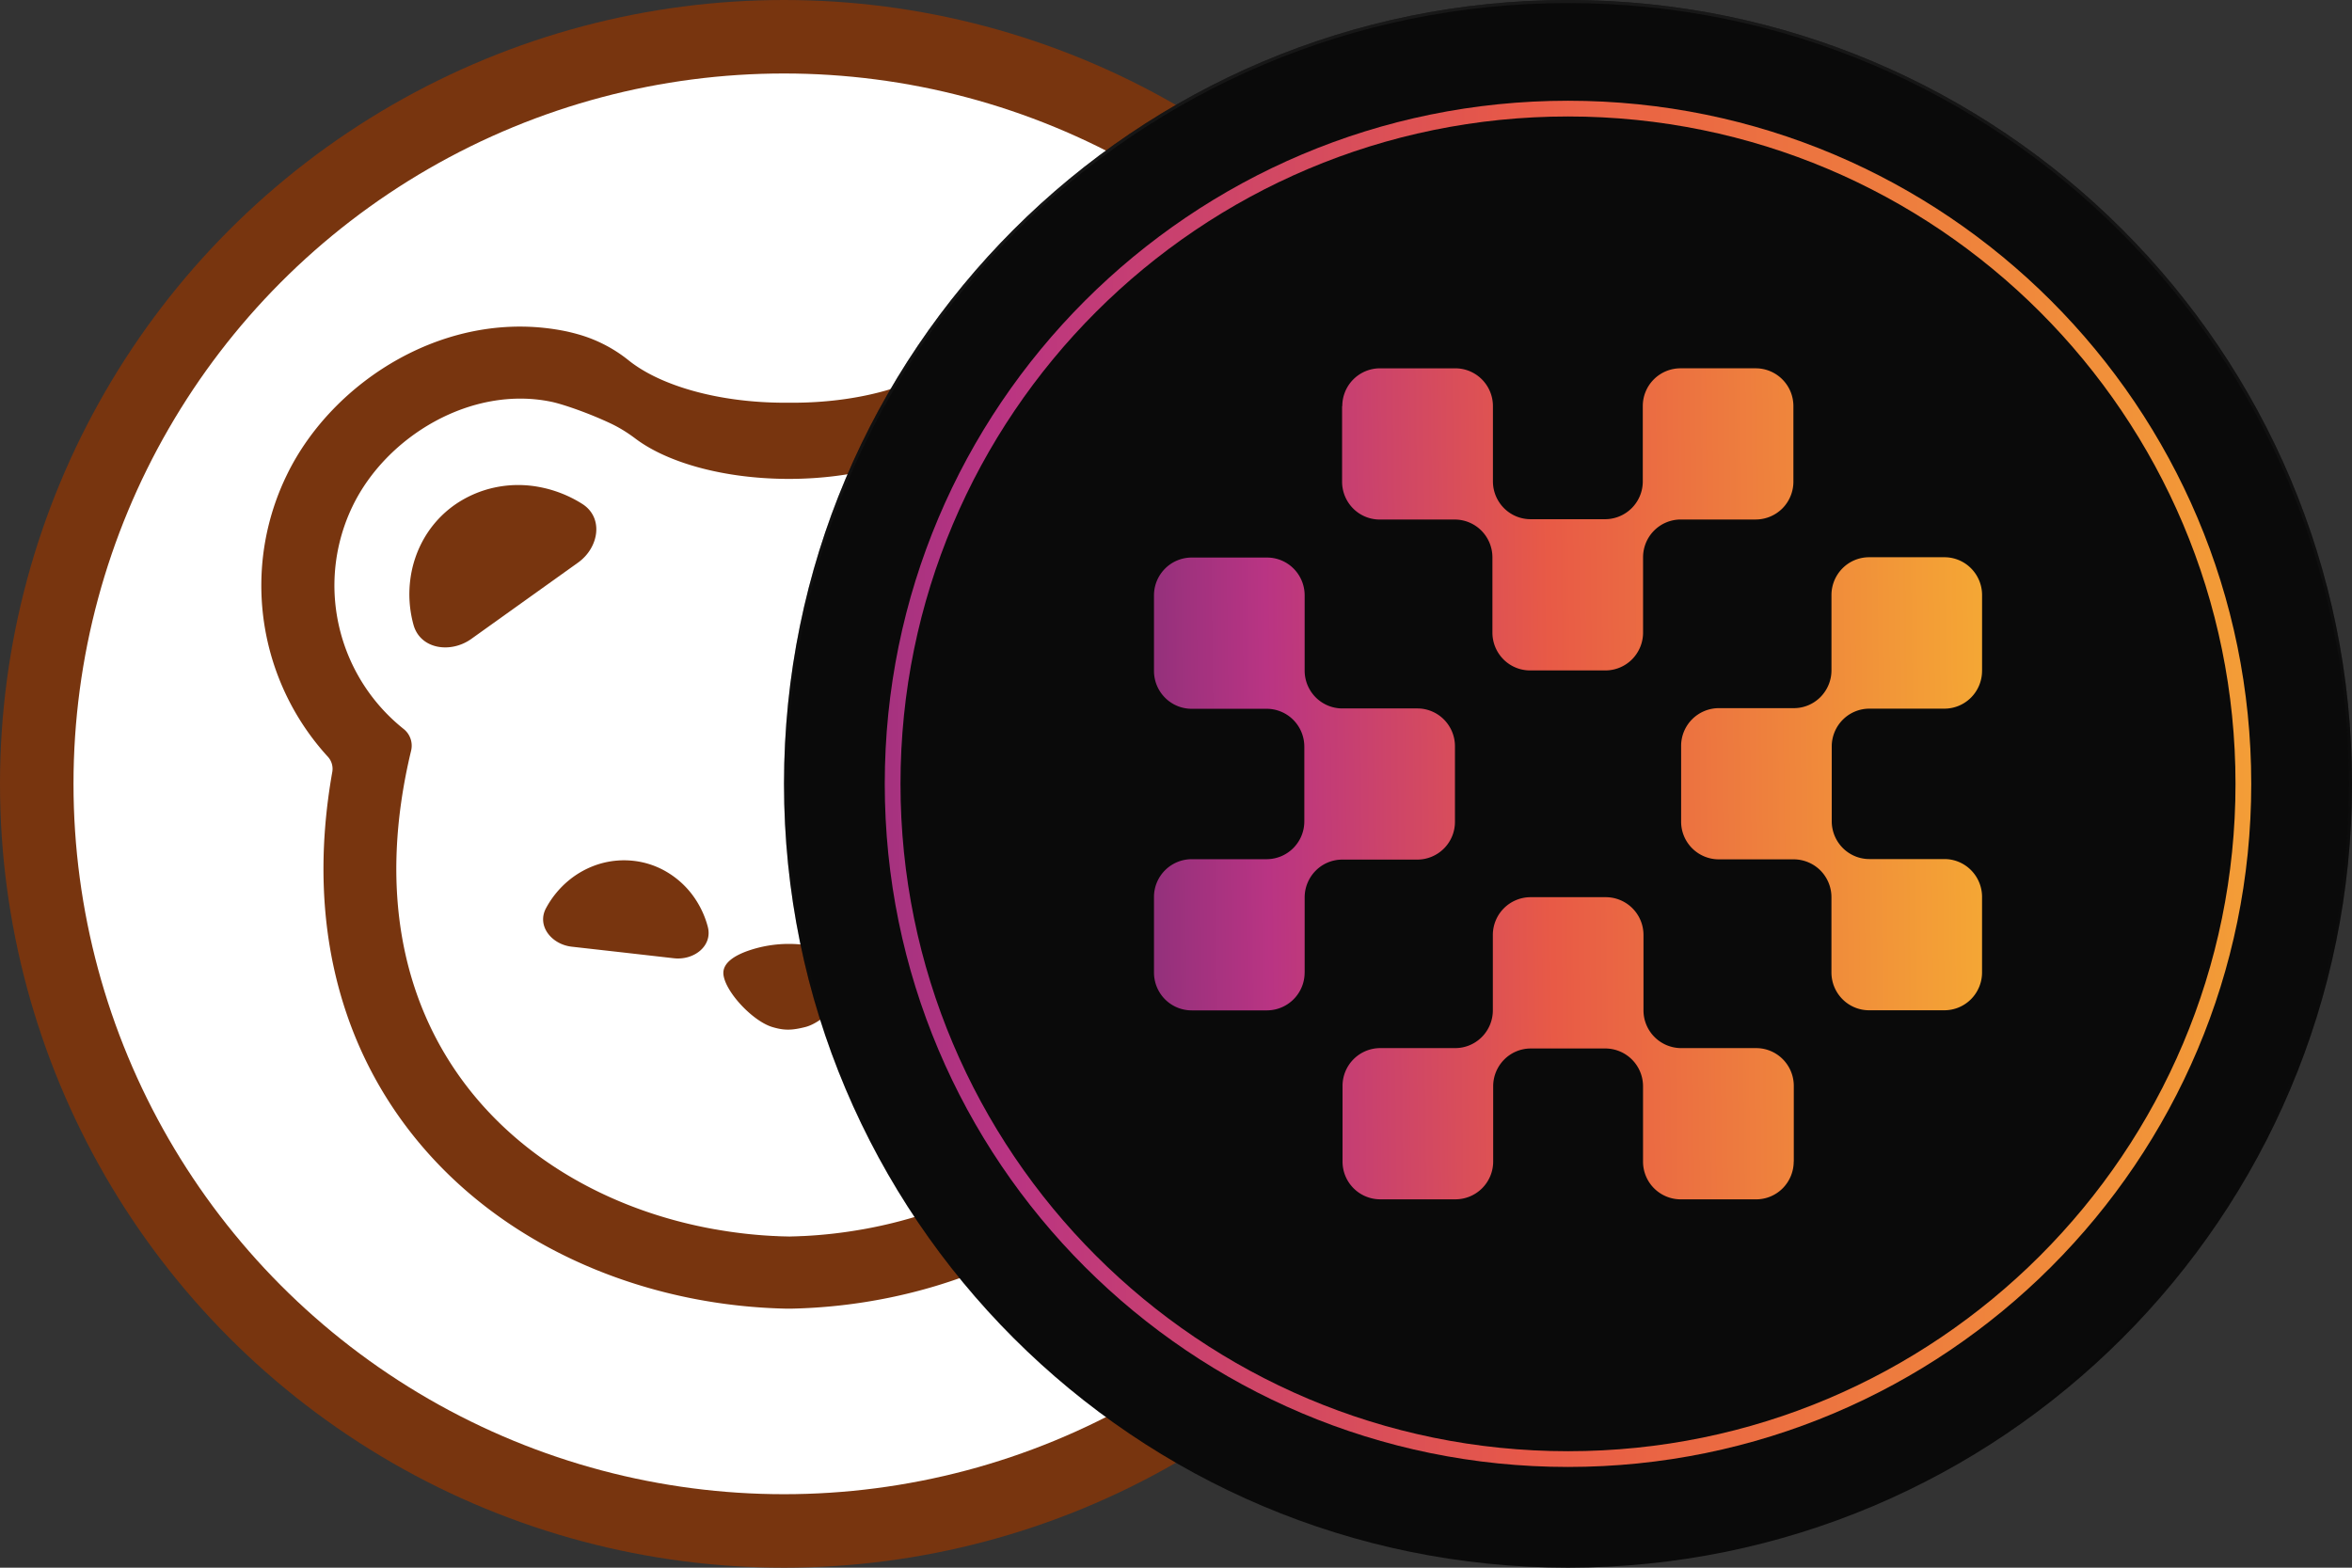
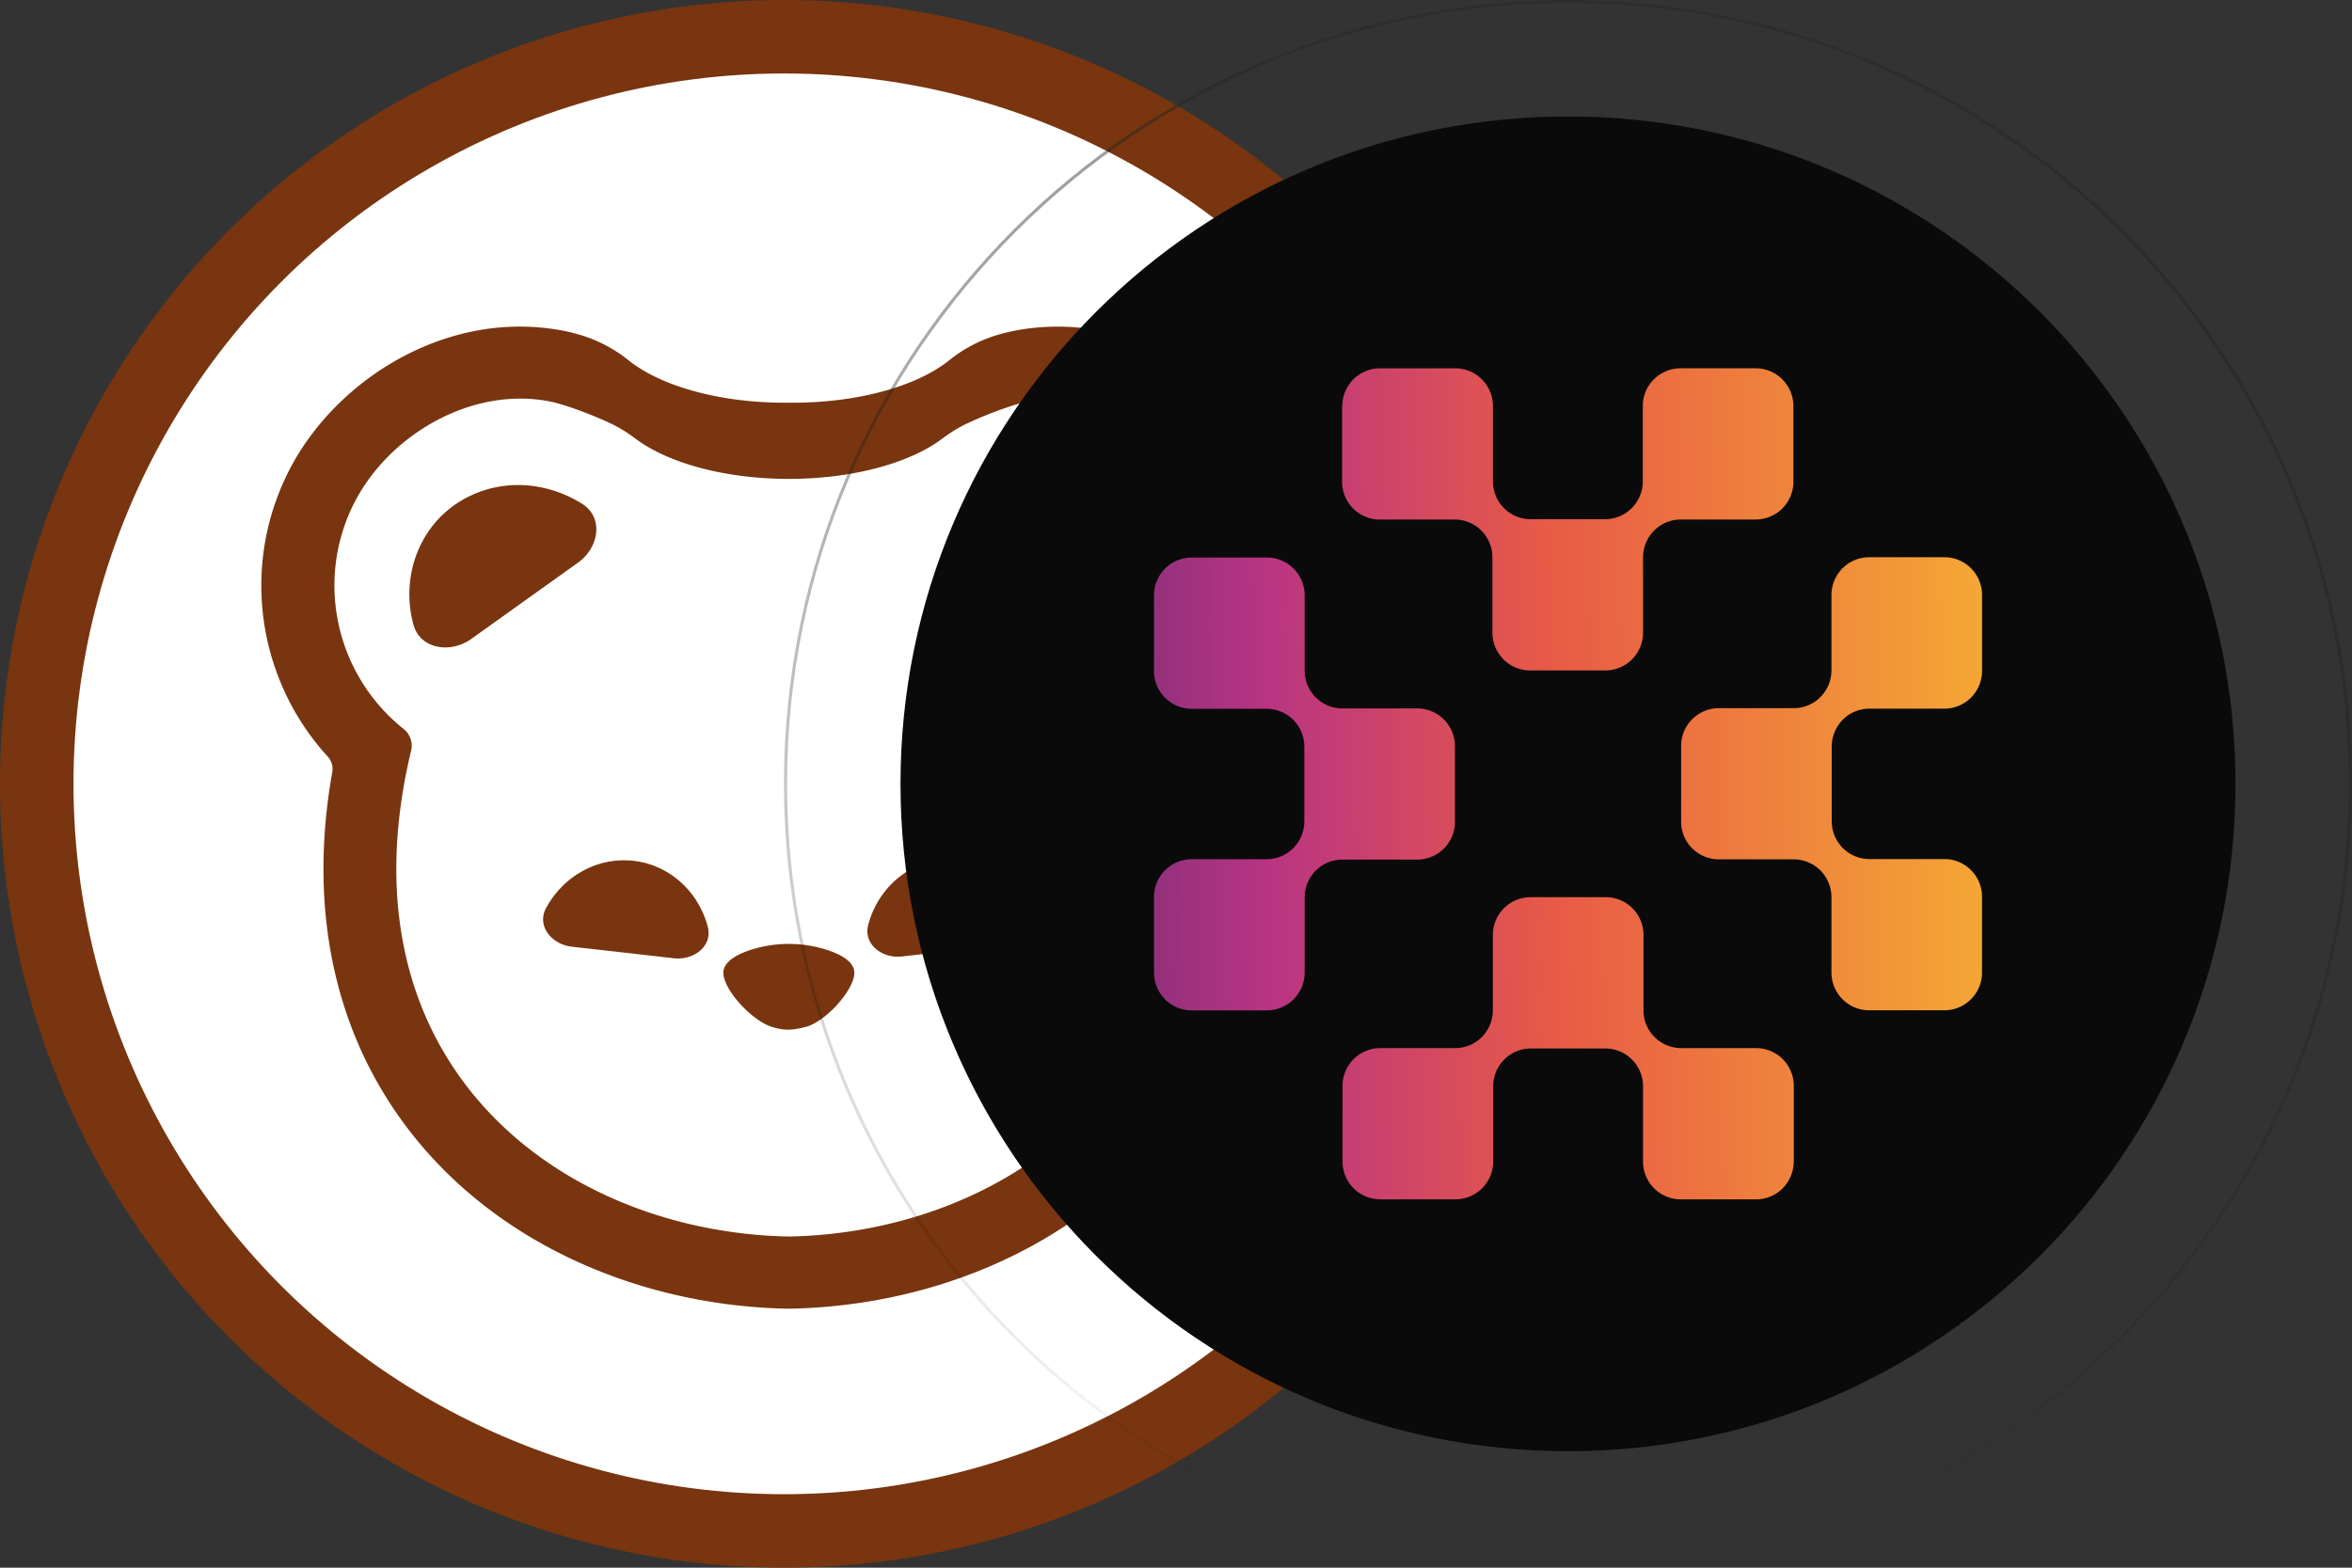
<svg xmlns="http://www.w3.org/2000/svg" viewBox="0 0 192 128">
  <rect x="0" y="0" width="192" height="128" fill="#333333" stroke="none" />
  <circle cx="64" cy="64" r="64" fill="#78350f" />
  <circle cx="64" cy="64" r="58" fill="#fff" />
  <path fill="#78350f" d="M47.52 41.136a10 10 0 0 0-3.486-1.37 9.2 9.2 0 0 0-3.668.042 9 9 0 0 0-3.288 1.442 8.6 8.6 0 0 0-2.414 2.634 9 9 0 0 0-1.168 3.424 9.4 9.4 0 0 0 .252 3.682c.538 2.012 3.024 2.396 4.732 1.172l4.352-3.112 4.364-3.12c1.706-1.226 2.104-3.674.324-4.794m46.014 2.748a8.66 8.66 0 0 0-5.702-4.076 9.2 9.2 0 0 0-3.668-.04 10 10 0 0 0-3.488 1.368c-1.78 1.12-1.38 3.568.326 4.792l4.364 3.122 4.352 3.112c1.708 1.224 4.194.84 4.732-1.172a9.4 9.4 0 0 0 .252-3.682 9 9 0 0 0-1.168-3.424M67.63 77.598a10.16 10.16 0 0 0-6.47 0c-1.16.394-2.172 1.006-2.108 1.928.116 1.412 2.36 3.828 3.982 4.326.992.3 1.614.28 2.72 0 1.622-.416 3.878-2.914 3.984-4.326.074-.922-.95-1.532-2.108-1.928m-11.118-4.544a7.2 7.2 0 0 0-2.128-1.888 6.8 6.8 0 0 0-2.666-.88 7 7 0 0 0-2.804.258c-.906.28-1.76.736-2.508 1.36a7.6 7.6 0 0 0-1.834 2.25c-.77 1.44.454 2.956 2.098 3.142l4.152.468 4.184.476c1.644.188 3.192-1.006 2.77-2.582a7.6 7.6 0 0 0-1.264-2.604m25.736-1.298a7.4 7.4 0 0 0-2.51-1.36 7 7 0 0 0-2.802-.258 6.8 6.8 0 0 0-2.666.882 7.2 7.2 0 0 0-2.13 1.888 7.5 7.5 0 0 0-1.264 2.604c-.42 1.576 1.128 2.77 2.76 2.582l4.186-.476 4.16-.468c1.646-.186 2.868-1.7 2.1-3.142a7.8 7.8 0 0 0-1.834-2.252" />
  <path fill="#78350f" d="M102.018 61.8a20.7 20.7 0 0 0 5.438-14.22 20.6 20.6 0 0 0-2.076-8.788c-3.732-7.718-13.174-13.744-22.838-11.732q-.59.13-1.168.302a11.6 11.6 0 0 0-3.92 2.08c-2.582 2.06-7.326 3.44-12.752 3.44h-.616c-5.424 0-10.168-1.384-12.75-3.444a11.6 11.6 0 0 0-3.922-2.078 16 16 0 0 0-1.168-.302c-9.662-2.012-19.104 4.014-22.836 11.732a20.6 20.6 0 0 0-2.076 8.786 20.72 20.72 0 0 0 5.44 14.222 1.46 1.46 0 0 1 .356 1.204c-2.328 13.1 1.108 23.88 8.18 31.554 7.428 8.06 18.324 12.076 28.894 12.294h.382c10.568-.218 21.466-4.232 28.894-12.292 7.072-7.676 10.508-18.454 8.18-31.556a1.45 1.45 0 0 1 .356-1.204zm-6.186-2.272a1.74 1.74 0 0 0-.6 1.764c5.49 22.872-8.62 36.224-24.83 39.086h-.01a38 38 0 0 1-4.732.54c-.094 0-.2.01-.294.01-.296.02-.6.02-.896.032h-.074l-.02-.002h-.054c-.296-.01-.6-.01-.896-.03-.094 0-.2-.012-.296-.012a38 38 0 0 1-4.73-.54h-.012C42.18 97.516 28.068 84.164 33.56 61.29a1.74 1.74 0 0 0-.6-1.762 15 15 0 0 1-5.66-11.9 14.9 14.9 0 0 1 1.486-6.306c2.76-5.716 9.706-9.876 16.23-8.516.764.156 2.812.82 4.808 1.756.724.34 1.404.764 2.04 1.244 2.616 1.976 7.25 3.29 12.532 3.296 5.284-.004 9.92-1.32 12.534-3.294.636-.48 1.314-.904 2.04-1.244 1.994-.936 4.042-1.6 4.808-1.758 6.522-1.36 13.468 2.8 16.23 8.518a14.9 14.9 0 0 1 1.484 6.306 15 15 0 0 1-5.66 11.898" />
-   <path fill="#0a0a0a" d="M192 64c0 35.348-28.653 64-64 64S64 99.347 64 64 92.653 0 128 0s64 28.653 64 64" />
  <path fill="url(#_ir_a)" d="M127.75 64C127.75 28.793 99.207.25 64 .25S.25 28.793.25 64 28.793 127.75 64 127.75v.25C28.653 128 0 99.347 0 64S28.653 0 64 0s64 28.653 64 64-28.653 64-64 64v-.25c35.207 0 63.75-28.543 63.75-63.75" transform="translate(64)" />
-   <path fill="url(#_ir_b)" d="M64 119.775c30.802 0 55.775-24.973 55.775-55.775 0-30.803-24.973-55.775-55.775-55.775C33.197 8.225 8.225 33.197 8.225 64S33.197 119.775 64 119.775" transform="translate(64)" />
  <path fill="#0a0a0a" d="M128 118.49c30.095 0 54.49-24.395 54.49-54.49S158.095 9.51 128 9.51 73.51 33.905 73.51 64s24.395 54.49 54.49 54.49" />
  <path fill="url(#a)" d="M45.575 33.158a3.08 3.08 0 0 1 3.072-3.085H54.8a3.06 3.06 0 0 1 2.172.904c.575.578.9 1.363.9 2.18v6.148c0 .818.325 1.602.9 2.182s1.358.905 2.173.905h6.085a3.084 3.084 0 0 0 3.075-3.087v-6.148a3.08 3.08 0 0 1 3.072-3.085h6.148a3.07 3.07 0 0 1 2.175.906c.578.58.9 1.362.9 2.18v6.172c0 .818-.325 1.602-.9 2.183a3.1 3.1 0 0 1-2.175.904h-6.123a3.07 3.07 0 0 0-2.174.905c-.578.58-.9 1.363-.9 2.183v6.148c0 .817-.326 1.602-.9 2.182a3.07 3.07 0 0 1-2.173.905h-6.153a3.06 3.06 0 0 1-2.172-.905 3.1 3.1 0 0 1-.9-2.18v-6.148c0-.817-.325-1.602-.9-2.182a3.07 3.07 0 0 0-2.175-.905H48.63a3.06 3.06 0 0 1-2.172-.905 3.1 3.1 0 0 1-.9-2.18v-6.172h.014v-.005zM42.5 79.411a3.085 3.085 0 0 1-3.072 3.085h-6.153a3.06 3.06 0 0 1-2.172-.904 3.1 3.1 0 0 1-.9-2.18v-6.175a3.084 3.084 0 0 1 3.075-3.085h6.125a3.085 3.085 0 0 0 3.072-3.088v-6.107a3.1 3.1 0 0 0-.9-2.18 3.07 3.07 0 0 0-2.172-.905h-6.125a3.06 3.06 0 0 1-2.173-.905 3.1 3.1 0 0 1-.902-2.183V48.61c0-.818.325-1.602.902-2.182a3.07 3.07 0 0 1 2.173-.905h6.152c.815 0 1.598.324 2.172.904.576.578.9 1.363.9 2.183v6.145c0 .817.325 1.602.9 2.182.578.58 1.358.906 2.173.906H51.7c.815 0 1.597.324 2.172.904s.9 1.363.9 2.18V67.1a3.08 3.08 0 0 1-3.072 3.085h-6.125c-.815 0-1.598.325-2.172.905s-.9 1.362-.9 2.182v-.012 6.15zm39.925 15.43c0 .818-.325 1.603-.9 2.183a3.06 3.06 0 0 1-2.175.902h-6.152a3.08 3.08 0 0 1-3.073-3.085v-6.147a3.085 3.085 0 0 0-3.075-3.087h-6.085c-.815 0-1.598.325-2.173.904-.575.58-.9 1.363-.9 2.18v6.148a3.085 3.085 0 0 1-3.072 3.085h-6.153a3.08 3.08 0 0 1-3.072-3.085v-6.175a3.084 3.084 0 0 1 3.072-3.088h6.126c.815 0 1.597-.325 2.172-.904.577-.58.9-1.363.9-2.183v-6.147a3.084 3.084 0 0 1 3.072-3.088h6.153a3.084 3.084 0 0 1 3.072 3.088v6.147a3.084 3.084 0 0 0 3.073 3.088h6.125c.815 0 1.597.325 2.172.904.576.578.9 1.363.9 2.18v6.176h-.012zM97.8 54.776c0 .818-.325 1.602-.9 2.18a3.07 3.07 0 0 1-2.172.905h-6.125c-.816 0-1.598.325-2.173.905s-.9 1.362-.9 2.18v6.107c0 .818.325 1.603.9 2.183.577.58 1.357.905 2.172.905h6.126c.815 0 1.597.325 2.172.905s.9 1.362.9 2.18V79.4c0 .817-.325 1.602-.9 2.182a3.07 3.07 0 0 1-2.172.906h-6.15a3.06 3.06 0 0 1-2.173-.906 3.1 3.1 0 0 1-.9-2.182v-6.148c0-.817-.325-1.602-.9-2.182a3.1 3.1 0 0 0-2.172-.905h-6.126a3.08 3.08 0 0 1-3.073-3.085v-6.175a3.084 3.084 0 0 1 3.076-3.085h6.125c.815 0 1.597-.325 2.172-.905s.9-1.362.9-2.182v-6.148a3.1 3.1 0 0 1 .9-2.182 3.06 3.06 0 0 1 2.173-.905h6.15c.815 0 1.597.325 2.172.905s.9 1.362.9 2.182v6.19z" transform="translate(64)" />
  <defs transform="translate(64)">
    <linearGradient id="_ir_a" x1="64" x2="64" y1="0" y2="128" gradientUnits="userSpaceOnUse">
      <stop stop-color="#272727" stop-opacity=".49" />
      <stop offset="1" stop-opacity="0" />
    </linearGradient>
    <linearGradient id="_ir_b" x1="222.057" x2="-69.995" y1="61.915" y2="65.767" gradientUnits="userSpaceOnUse">
      <stop stop-color="#f8f29c" />
      <stop offset=".17" stop-color="#f6db2a" />
      <stop offset=".33" stop-color="#f4a435" />
      <stop offset=".55" stop-color="#e85a46" />
      <stop offset=".7" stop-color="#b93483" />
      <stop offset=".87" stop-color="#502b6e" />
      <stop offset="1" stop-color="#2a2136" />
    </linearGradient>
    <linearGradient id="a" x1="147.473" x2="-6.765" y1="62.903" y2="64.93" gradientUnits="userSpaceOnUse">
      <stop stop-color="#f8f29c" />
      <stop offset=".17" stop-color="#f6db2a" />
      <stop offset=".33" stop-color="#f4a435" />
      <stop offset=".55" stop-color="#e85a46" />
      <stop offset=".7" stop-color="#b93483" />
      <stop offset=".87" stop-color="#502b6e" />
      <stop offset="1" stop-color="#2a2136" />
    </linearGradient>
  </defs>
</svg>